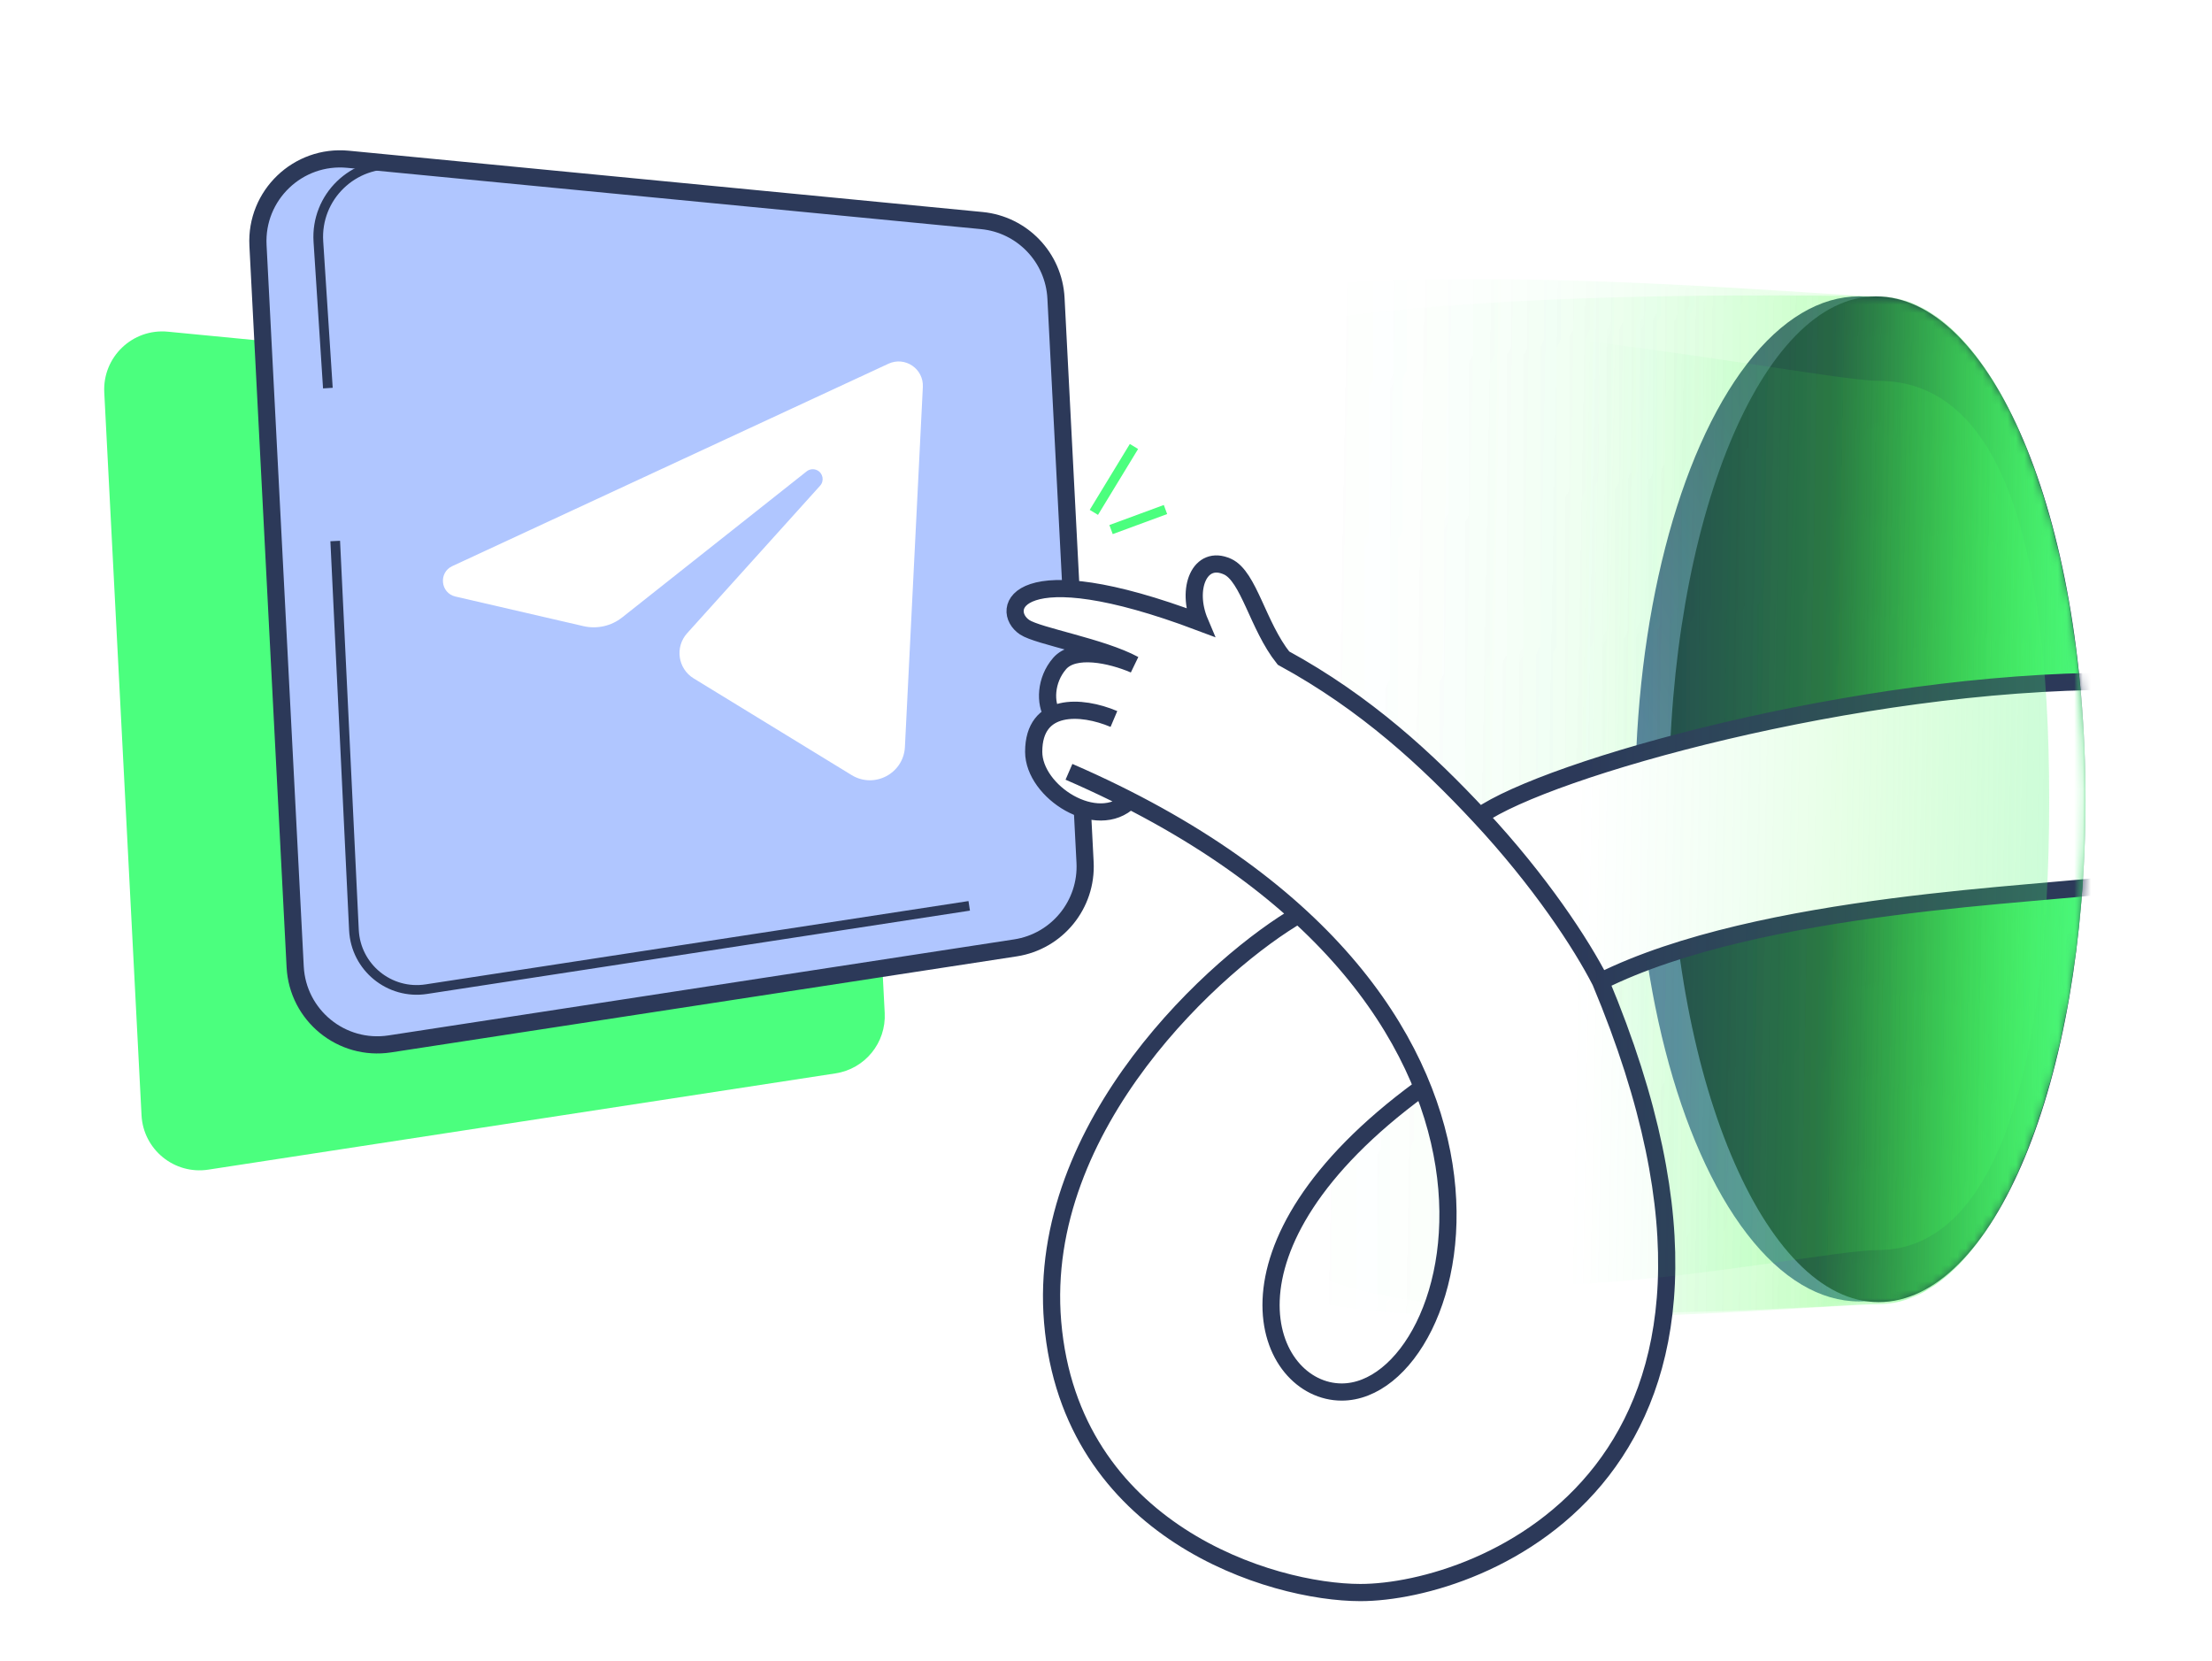
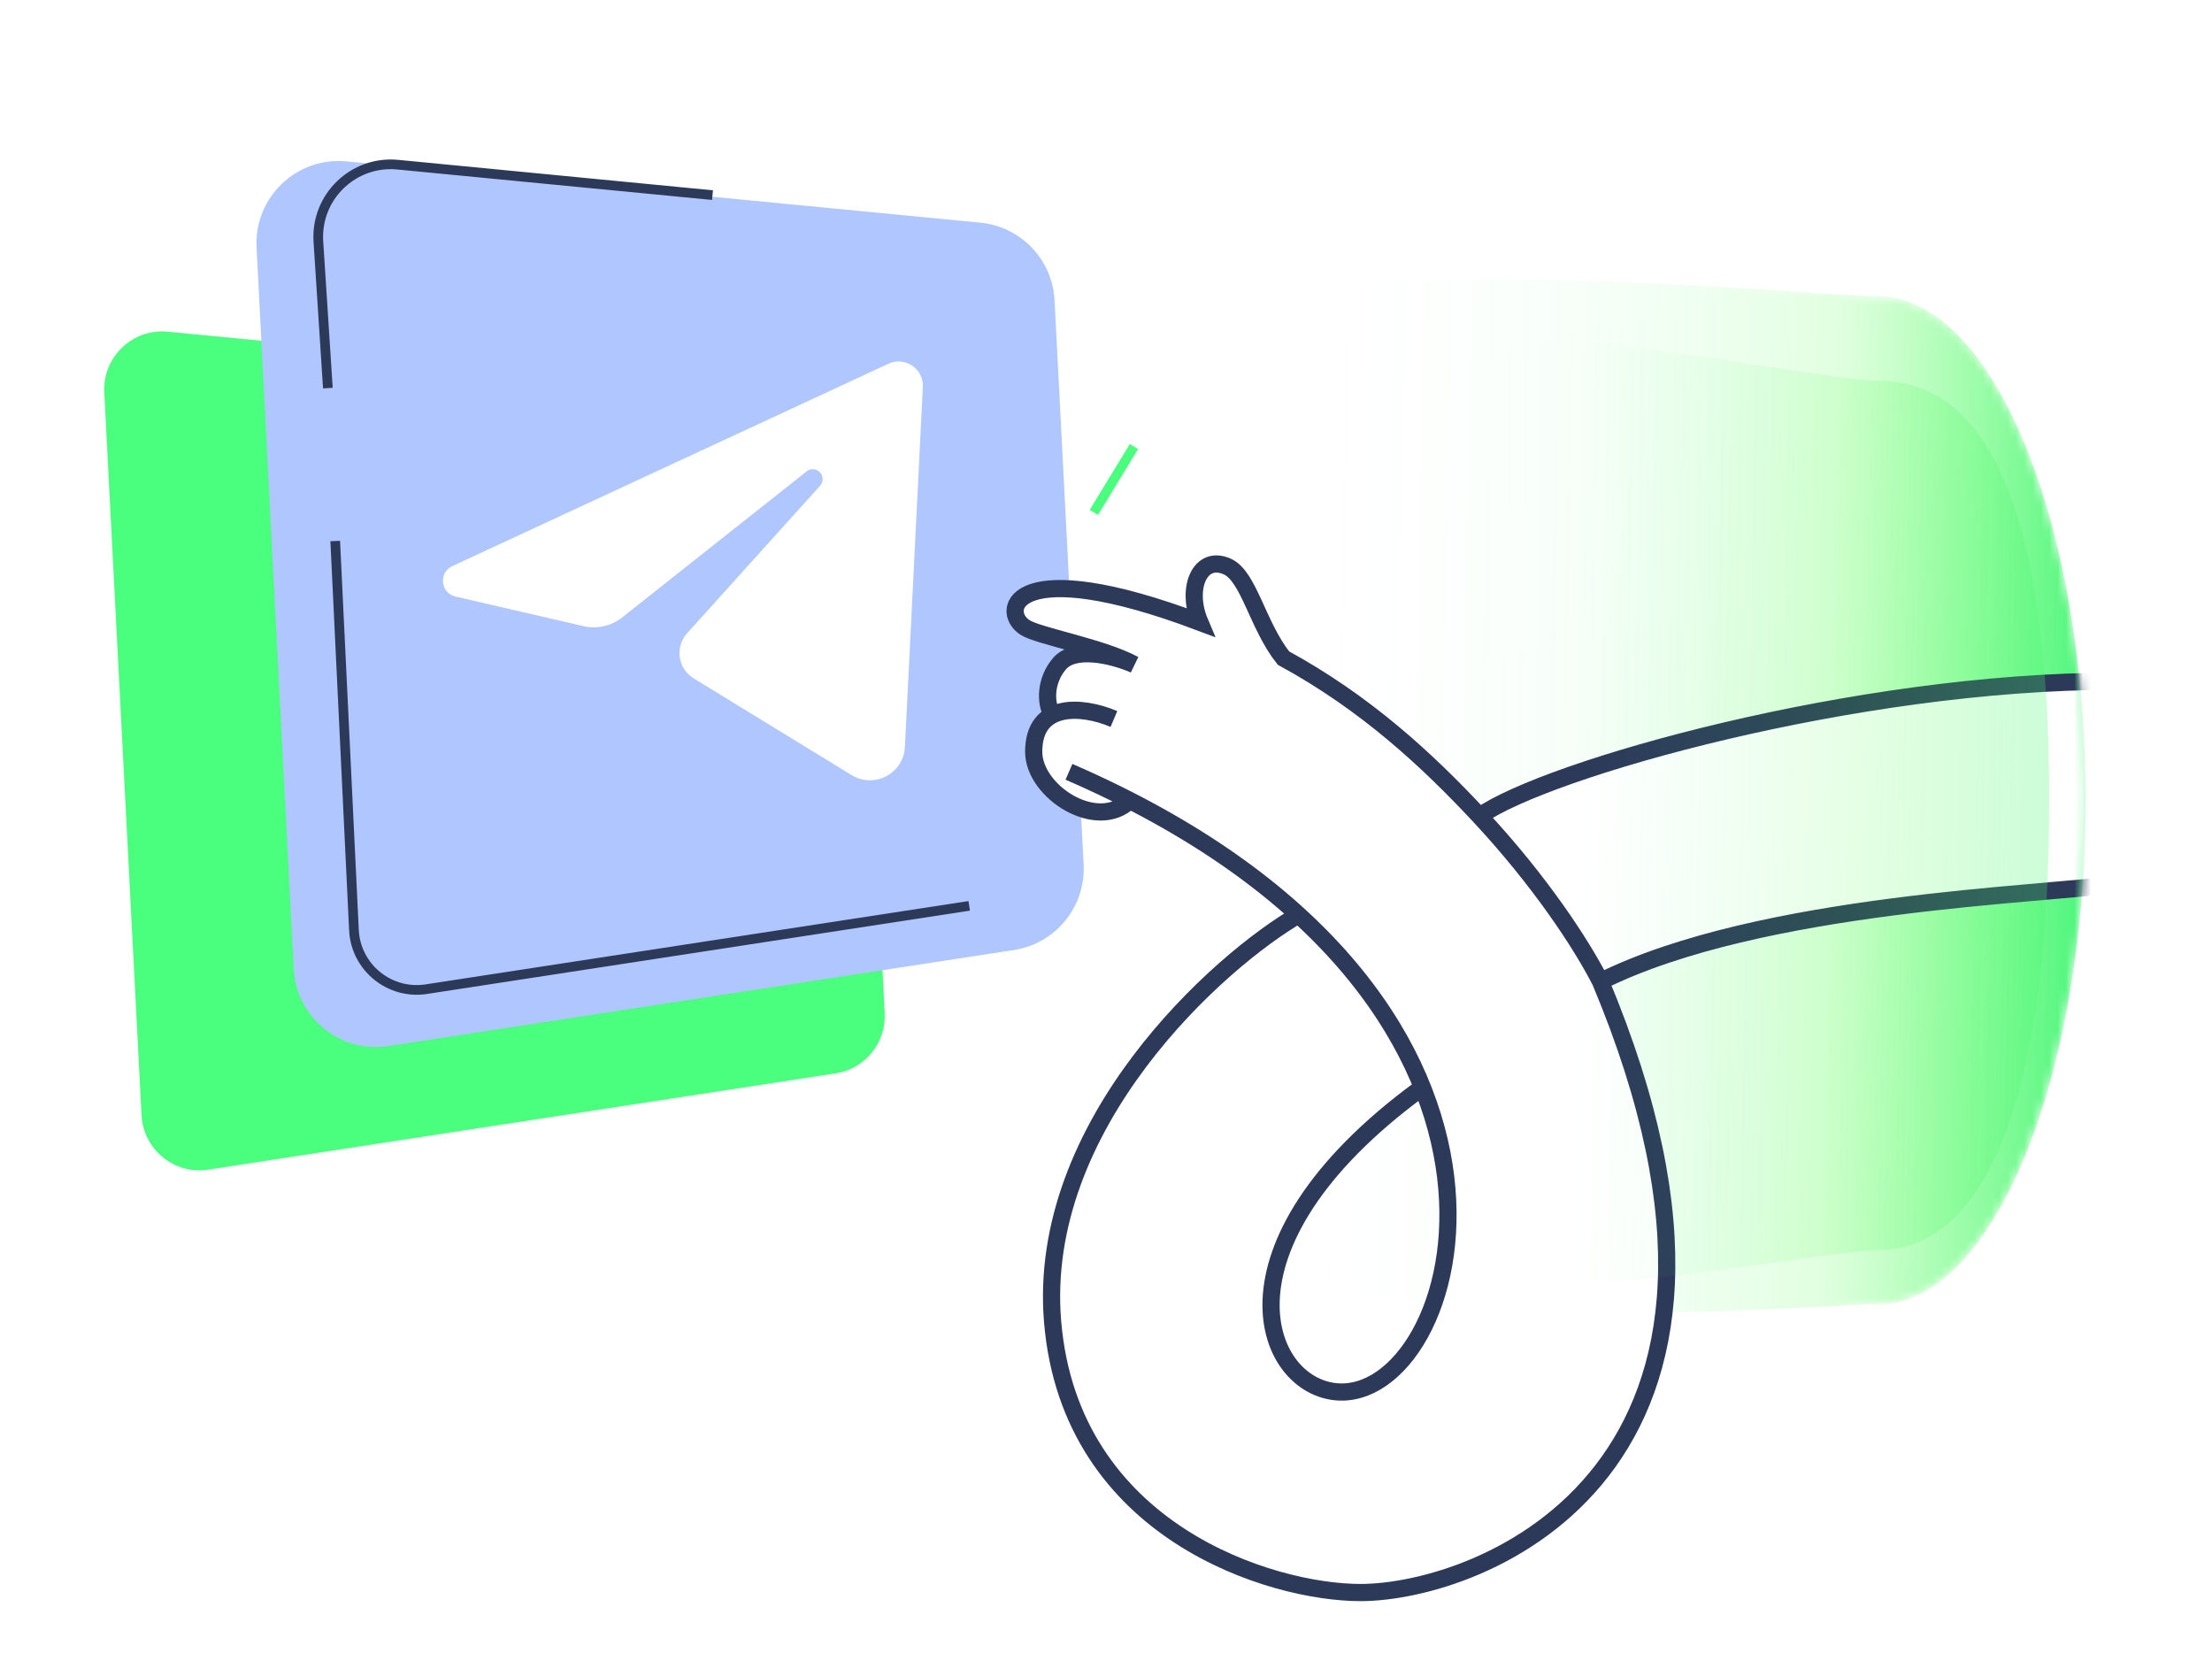
<svg xmlns="http://www.w3.org/2000/svg" width="265" height="199" viewBox="0 0 265 199" fill="none">
-   <ellipse cx="26.809" cy="60.193" rx="26.809" ry="60.193" transform="matrix(-1 0 0 1 249.522 35.503)" fill="url(#paint0_linear_6394_28055)" />
-   <path d="M199.951 95.697C199.951 128.94 211.368 155.975 225.056 155.975C238.745 155.975 249.842 129.752 249.842 95.781C249.842 61.464 238.425 35.503 224.737 35.503C211.048 35.503 199.951 62.453 199.951 95.697Z" fill="#1E2B4A" />
  <mask id="mask0_6394_28055" style="mask-type:alpha" maskUnits="userSpaceOnUse" x="129" y="30" width="121" height="134">
-     <path d="M138.239 95.86C138.239 83.033 126.913 48.367 129.721 38.587C134.214 22.946 216.546 35.486 224.994 35.486C238.723 35.486 249.854 62.517 249.854 95.86C249.854 129.203 238.723 156.234 224.994 156.234C216.292 156.234 146.642 172.675 142.201 156.234C139.634 146.734 138.239 108.07 138.239 95.86Z" fill="url(#paint1_linear_6394_28055)" />
-   </mask>
+     </mask>
  <g mask="url(#mask0_6394_28055)">
    <g style="mix-blend-mode:overlay" filter="url(#filter0_f_6394_28055)">
      <path d="M138.239 95.861C138.239 83.034 128.993 58.766 131.802 48.987C136.294 33.346 216.546 35.487 224.994 35.487C238.723 35.487 249.854 62.517 249.854 95.861C249.854 129.204 238.723 156.234 224.994 156.234C216.292 156.234 144.91 163.529 140.468 147.087C137.902 137.588 138.239 108.071 138.239 95.861Z" fill="url(#paint2_linear_6394_28055)" />
    </g>
  </g>
  <mask id="mask1_6394_28055" style="mask-type:alpha" maskUnits="userSpaceOnUse" x="130" y="30" width="120" height="136">
-     <path d="M138.234 95.858C138.234 83.031 128.641 48.364 131.45 38.585C135.942 22.944 216.541 35.484 224.989 35.484C238.719 35.484 249.849 62.514 249.849 95.858C249.849 129.201 238.719 156.231 224.989 156.231C216.287 156.231 138.664 175.312 134.223 158.87C131.657 149.371 138.234 108.068 138.234 95.858Z" fill="url(#paint3_linear_6394_28055)" />
+     <path d="M138.234 95.858C138.234 83.031 128.641 48.364 131.45 38.585C135.942 22.944 216.541 35.484 224.989 35.484C238.719 35.484 249.849 62.514 249.849 95.858C249.849 129.201 238.719 156.231 224.989 156.231C216.287 156.231 138.664 175.312 134.223 158.87Z" fill="url(#paint3_linear_6394_28055)" />
  </mask>
  <g mask="url(#mask1_6394_28055)">
    <g style="mix-blend-mode:plus-lighter" filter="url(#filter1_f_6394_28055)">
      <path d="M138.234 95.858C138.234 83.03 129.334 52.87 132.143 43.091C136.635 27.45 216.541 35.484 224.989 35.484C238.719 35.484 249.849 62.514 249.849 95.858C249.849 129.201 238.719 156.231 224.989 156.231C216.287 156.231 153.917 162.139 149.475 145.698C146.909 136.198 138.234 108.068 138.234 95.858Z" fill="url(#paint4_linear_6394_28055)" />
    </g>
  </g>
  <path d="M105.989 121.34L102.5 53.658C102.322 50.217 99.652 47.424 96.222 47.092L20.109 39.731C15.878 39.322 12.273 42.769 12.492 47.014L16.955 133.588C17.167 137.701 20.887 140.73 24.957 140.105L100.097 128.574C103.627 128.033 106.173 124.906 105.989 121.34Z" fill="#4BFF7E" />
  <path d="M129.821 103.547L126.337 35.975C126.086 31.099 122.303 27.143 117.444 26.673L41.526 19.331C35.533 18.751 30.426 23.634 30.736 29.648L35.191 116.063C35.491 121.89 40.76 126.182 46.528 125.297L121.474 113.795C126.474 113.028 130.081 108.599 129.821 103.547Z" fill="#B0C6FF" />
-   <path d="M129.992 103.294L126.508 35.722C126.257 30.846 122.474 26.89 117.615 26.42L41.697 19.078C35.704 18.498 30.597 23.381 30.907 29.395L35.362 115.81C35.662 121.637 40.931 125.929 46.699 125.044L121.645 113.542C126.645 112.775 130.252 108.346 129.992 103.294Z" stroke="#2C3959" stroke-width="2.058" />
  <path d="M39.279 46.489L38.143 28.944C37.796 23.596 42.323 19.21 47.657 19.726L85.358 23.372M116.114 108.506L51.072 118.487C46.652 119.166 42.617 115.867 42.402 111.4L41.041 83.122L40.16 64.805" stroke="#2C3959" stroke-width="1.159" />
  <path d="M106.433 43.571L54.184 67.813C52.512 68.589 52.767 71.042 54.564 71.457L69.895 75.001C71.521 75.377 73.23 74.993 74.538 73.957L96.639 56.461C96.992 56.182 97.472 56.127 97.878 56.319C98.594 56.658 98.781 57.591 98.251 58.179L82.318 75.853C80.829 77.503 81.206 80.1 83.101 81.26L102.027 92.843C104.745 94.507 108.252 92.654 108.41 89.472L110.558 46.351C110.667 44.167 108.416 42.65 106.433 43.571Z" fill="white" />
  <mask id="mask2_6394_28055" style="mask-type:alpha" maskUnits="userSpaceOnUse" x="100" y="34" width="150" height="165">
    <path d="M100.332 83.701C100.332 100.862 116.834 182.62 147.693 196.269C176.019 208.799 218.603 153.964 225.089 153.964C238.642 153.964 250.139 128.406 249.849 94.782C249.565 61.739 238.642 34.774 225.089 34.774C211.537 34.774 106.509 39.772 100.332 83.701Z" fill="#1E2B4A" />
  </mask>
  <g mask="url(#mask2_6394_28055)">
    <path fill-rule="evenodd" clip-rule="evenodd" d="M155.559 109.588C145.8 115.263 124.107 134.804 126.107 158.363C128.242 183.5 152.372 191.501 162.974 190.761C177.258 190.761 216.32 176.198 191.742 117.566C206.86 110.026 222.414 108.604 232.31 107.699C234.968 107.456 251.673 106.178 253.397 105.901V81.602C222.339 81.602 185.345 92.077 177.258 97.756C171.041 91.086 163.353 83.736 153.758 78.825C152.439 77.172 151.532 75.022 150.705 73.063C149.606 70.459 148.649 68.191 147.055 67.872C142.714 67.398 143.22 73.131 144.43 75.635C120.139 65.972 119.599 73.029 122.756 75.133C123.456 75.6 125.307 76.11 127.495 76.713C130.31 77.488 133.683 78.417 135.882 79.605C133.017 78.314 128.933 77.624 126.945 79.479C124.431 81.825 125.176 84.263 126.107 85.659C124.623 86.345 123.594 87.754 123.594 90.215C123.594 94.068 132.531 100.27 136.441 96.451C144.205 100.53 150.505 104.977 155.559 109.588ZM170.236 130.155C165.488 133.785 155.49 142.723 153.479 149.426C150.965 157.805 153.758 169.256 163.813 166.184C173.867 163.112 174.426 141.326 172.75 137.696C171.409 134.791 170.516 131.458 170.236 130.155Z" fill="white" />
    <path d="M170.144 130.435C144.262 149.427 151.536 166.743 160.74 166.743C175.822 166.743 189.228 118.984 128.063 92.451M155.713 109.5C146.031 115.057 124.096 134.68 126.107 158.364C128.242 183.501 152.346 190.762 162.974 190.762C177.258 190.762 216.32 176.199 191.742 117.567M191.742 117.567C210.923 108.001 245.257 107.21 253.397 105.902V81.603C222.339 81.603 185.345 92.078 177.258 97.757M191.742 117.567C189.446 113.075 184.512 105.539 177.258 97.757M126.107 85.66C125.176 84.264 125.211 81.479 126.945 79.48C128.679 77.481 133.027 78.381 135.882 79.606C131.972 77.494 124.355 76.201 122.756 75.135C119.697 73.095 121.524 66.169 143.744 74.534C142.028 70.488 143.744 66.37 147.055 67.873C149.615 69.036 150.686 74.975 153.758 78.826C163.649 84.216 171.041 91.087 177.258 97.757M135.347 95.884C131.437 99.704 123.838 94.855 123.838 90.05C123.838 84.137 129.536 84.466 133.448 86.124" stroke="#2C3959" stroke-width="2.059" />
-     <path d="M133.105 63.435L139.626 61.033" stroke="#4BFF7E" stroke-width="1.159" />
    <path d="M131.046 61.374L135.851 53.481" stroke="#4BFF7E" stroke-width="1.159" />
  </g>
  <g opacity="0.3">
    <g style="mix-blend-mode:color-dodge" filter="url(#filter2_f_6394_28055)">
      <path d="M138.235 95.857C138.235 83.03 135.426 55.397 138.235 45.617C142.727 29.977 216.542 45.617 224.99 45.617C238.72 45.617 245.497 62.514 245.497 95.857C245.497 129.201 238.72 149.737 224.99 149.737C216.288 149.737 164.318 161.792 159.876 145.351C157.31 135.851 138.235 108.068 138.235 95.857Z" fill="url(#paint5_linear_6394_28055)" />
    </g>
  </g>
  <defs>
    <filter id="filter0_f_6394_28055" x="112.083" y="16.2" width="156.959" height="160.834" filterUnits="userSpaceOnUse" color-interpolation-filters="sRGB">
      <feFlood flood-opacity="0" result="BackgroundImageFix" />
      <feBlend mode="normal" in="SourceGraphic" in2="BackgroundImageFix" result="shape" />
      <feGaussianBlur stdDeviation="9.594" result="effect1_foregroundBlur_6394_28055" />
    </filter>
    <filter id="filter1_f_6394_28055" x="112.407" y="14.233" width="156.63" height="162.219" filterUnits="userSpaceOnUse" color-interpolation-filters="sRGB">
      <feFlood flood-opacity="0" result="BackgroundImageFix" />
      <feBlend mode="normal" in="SourceGraphic" in2="BackgroundImageFix" result="shape" />
      <feGaussianBlur stdDeviation="9.594" result="effect1_foregroundBlur_6394_28055" />
    </filter>
    <filter id="filter2_f_6394_28055" x="117.798" y="19.478" width="146.887" height="153.708" filterUnits="userSpaceOnUse" color-interpolation-filters="sRGB">
      <feFlood flood-opacity="0" result="BackgroundImageFix" />
      <feBlend mode="normal" in="SourceGraphic" in2="BackgroundImageFix" result="shape" />
      <feGaussianBlur stdDeviation="9.594" result="effect1_foregroundBlur_6394_28055" />
    </filter>
    <linearGradient id="paint0_linear_6394_28055" x1="18.791" y1="38.882" x2="59.766" y2="58.981" gradientUnits="userSpaceOnUse">
      <stop stop-color="#44547B" />
      <stop offset="1" stop-color="#6176AD" />
    </linearGradient>
    <linearGradient id="paint1_linear_6394_28055" x1="249.854" y1="97.383" x2="137.224" y2="95.353" gradientUnits="userSpaceOnUse">
      <stop stop-color="#4AF57A" />
      <stop offset="0.277" stop-color="#3DFF39" stop-opacity="0.39" />
      <stop offset="0.863" stop-color="#4AF58C" stop-opacity="0" />
      <stop offset="1" stop-color="#4AF57A" stop-opacity="0" />
    </linearGradient>
    <linearGradient id="paint2_linear_6394_28055" x1="249.854" y1="97.383" x2="137.224" y2="95.353" gradientUnits="userSpaceOnUse">
      <stop stop-color="#4AF57A" />
      <stop offset="0.277" stop-color="#3DFF39" stop-opacity="0.39" />
      <stop offset="0.863" stop-color="#4AF58C" stop-opacity="0" />
      <stop offset="1" stop-color="#4AF57A" stop-opacity="0" />
    </linearGradient>
    <linearGradient id="paint3_linear_6394_28055" x1="249.849" y1="97.381" x2="137.219" y2="95.351" gradientUnits="userSpaceOnUse">
      <stop stop-color="#4AF57A" />
      <stop offset="0.277" stop-color="#3DFF39" stop-opacity="0.39" />
      <stop offset="0.863" stop-color="#4AF58C" stop-opacity="0" />
      <stop offset="1" stop-color="#4AF57A" stop-opacity="0" />
    </linearGradient>
    <linearGradient id="paint4_linear_6394_28055" x1="249.849" y1="97.38" x2="137.219" y2="95.35" gradientUnits="userSpaceOnUse">
      <stop stop-color="#4AF57A" />
      <stop offset="0.277" stop-color="#3DFF39" stop-opacity="0.39" />
      <stop offset="0.863" stop-color="#4AF58C" stop-opacity="0" />
      <stop offset="1" stop-color="#4AF57A" stop-opacity="0" />
    </linearGradient>
    <linearGradient id="paint5_linear_6394_28055" x1="249.85" y1="97.379" x2="137.22" y2="95.35" gradientUnits="userSpaceOnUse">
      <stop stop-color="#4AF57A" />
      <stop offset="0.277" stop-color="#3DFF39" stop-opacity="0.39" />
      <stop offset="0.54" stop-color="#4AF58C" stop-opacity="0" />
      <stop offset="0.92" stop-color="#4AF57A" stop-opacity="0" />
    </linearGradient>
  </defs>
</svg>